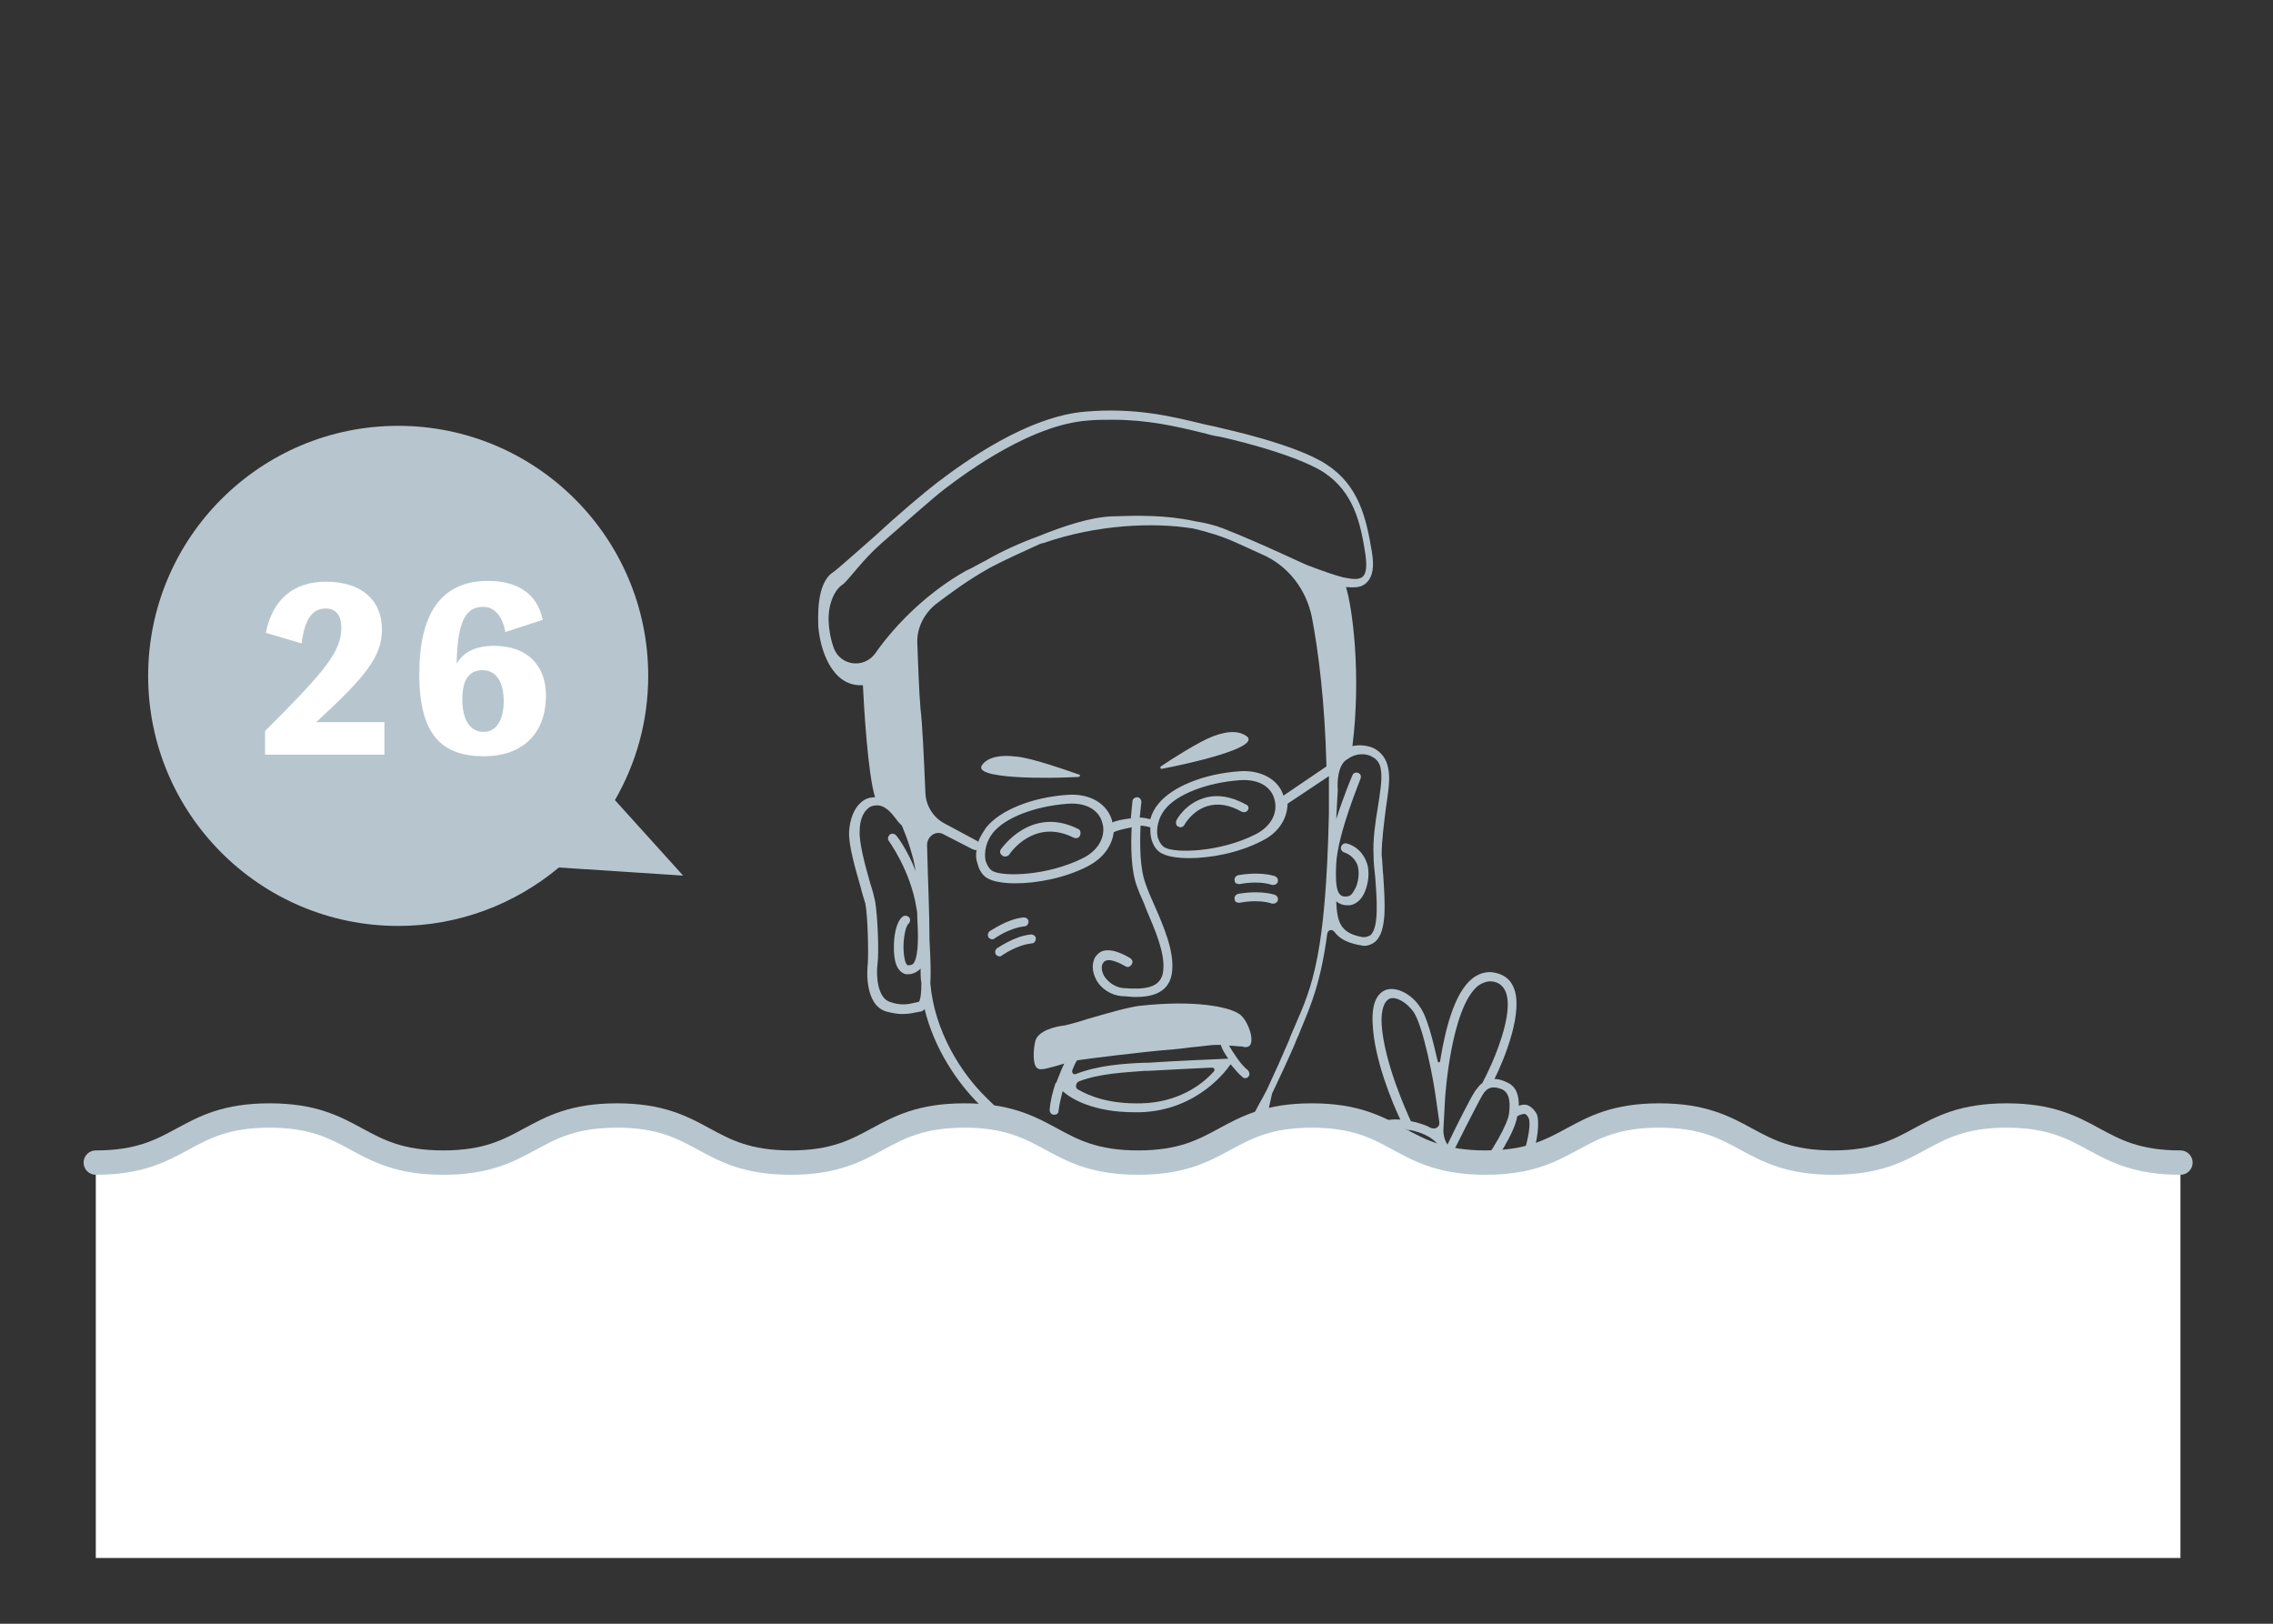
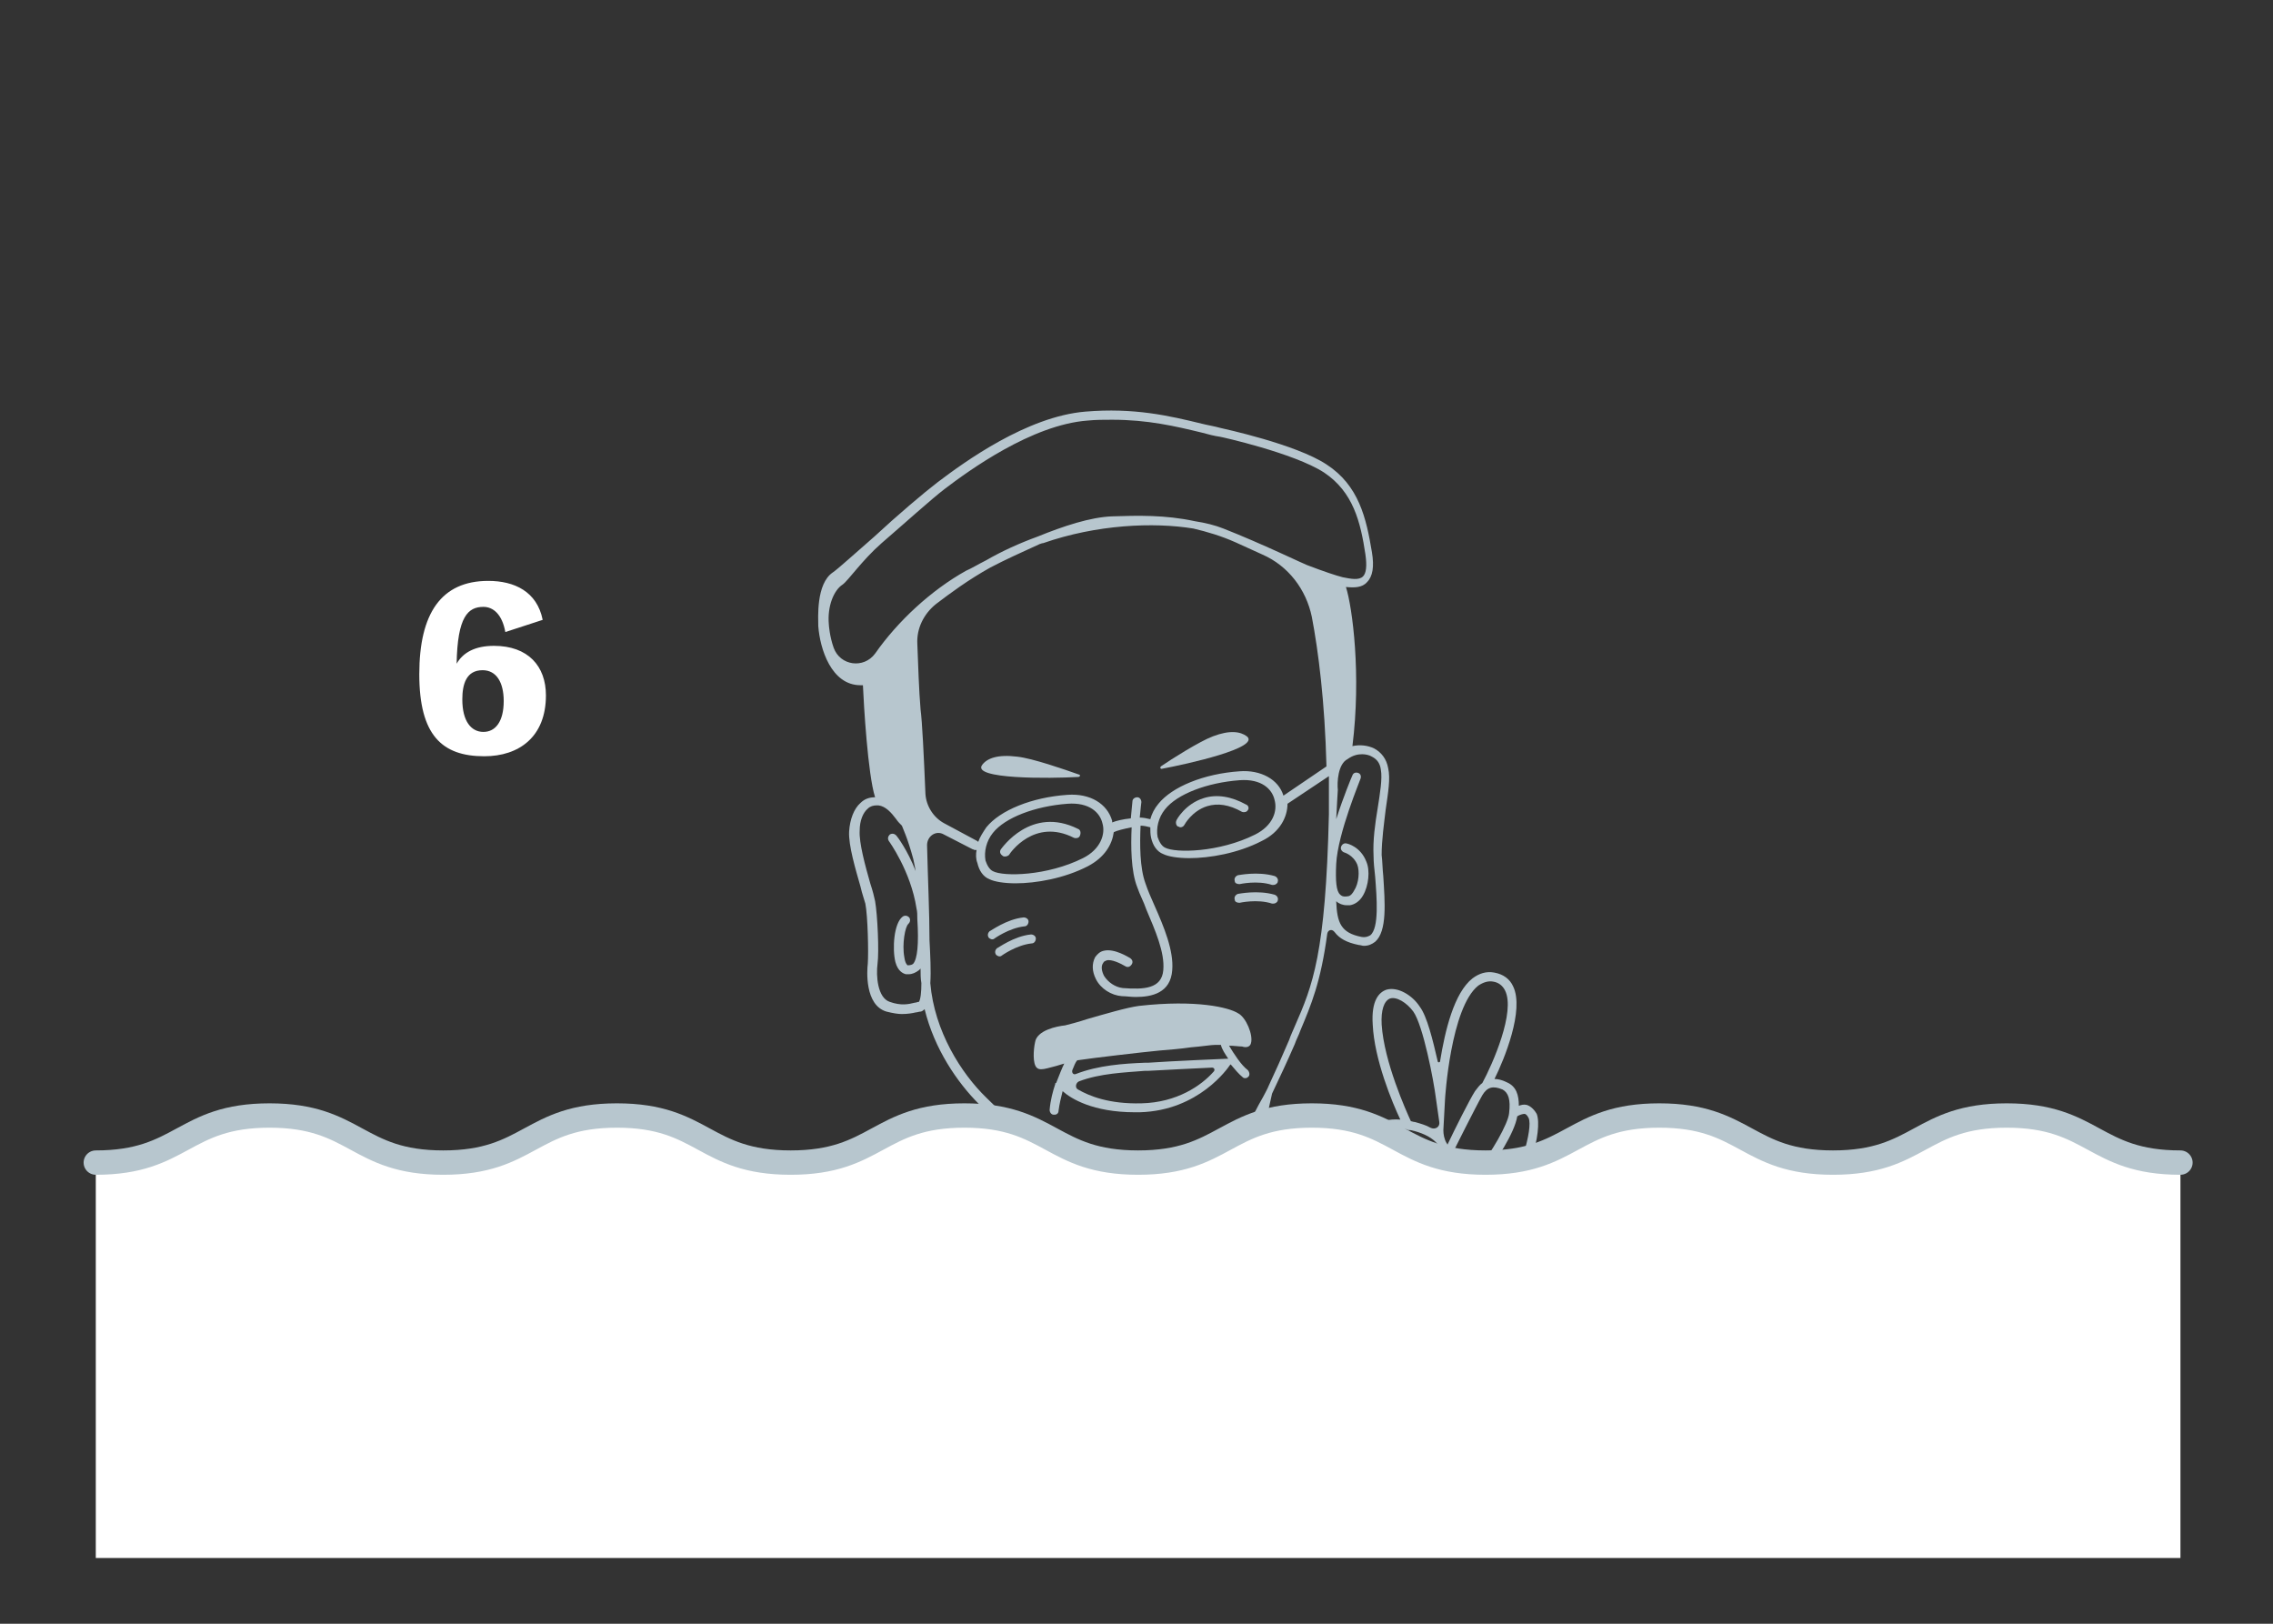
<svg xmlns="http://www.w3.org/2000/svg" id="_イヤー_1" data-name="レイヤー 1" viewBox="0 0 280 200">
  <rect x="0" y="0" width="280" height="200" fill="#333333" stroke="none" />
  <defs>
    <style>
      .cls-1 {
        fill: none;
        stroke: #b7c6ce;
        stroke-linecap: round;
        stroke-miterlimit: 10;
        stroke-width: 3px;
      }

      .cls-2 {
        fill: #fff;
      }

      .cls-3 {
        fill: #b7c6ce;
      }
    </style>
  </defs>
  <g>
-     <path class="cls-3" d="M84.15,107.85l-8.4-9.3c2.6-4.5,4.1-9.7,4.1-15.3,0-17-13.8-30.8-30.8-30.8s-30.8,13.8-30.8,30.8,13.8,30.8,30.8,30.8c7.5,0,14.4-2.7,19.8-7.2l15.3,1Z" />
-     <path class="cls-2" d="M47.35,88.95v4h-14.7v-2.9c7.5-7.5,9.4-9.8,9.4-12.8,0-1.3-.6-2.3-1.9-2.3-1.7,0-2.6,1.3-3,4.3l-4.4-1.3c.8-4.1,3.4-6.3,7.4-6.3,4.3,0,6.9,2.2,6.9,5.9,0,3.3-2,5.8-8.1,11.4h8.4Z" />
    <path class="cls-2" d="M62.25,77.85c-.4-2.2-1.5-3.1-2.7-3.1-1.9,0-3.2,1.2-3.3,7,.8-1.4,2.3-2.2,4.6-2.2,4.2,0,6.4,2.5,6.4,6.1,0,5.1-3.3,7.5-7.6,7.5-5.2,0-8-2.6-8-10.1s2.7-11.5,8.5-11.5c3.2,0,6,1.3,6.7,4.8l-4.6,1.5Zm-.2,8.5c0-2.3-.9-3.8-2.6-3.8-2,0-2.5,1.7-2.5,3.6,0,2.7,1.1,4,2.6,4,1.5,0,2.5-1.3,2.5-3.8" />
  </g>
  <path class="cls-3" d="M153.6,90.7c-.8-.6-2.1-.8-4.2,0-1.6,.6-5.1,2.8-6.4,3.7-.1,.1-.1,.3,.1,.3,3.2-.6,12.2-2.6,10.5-4" />
  <path class="cls-3" d="M132.9,95.4c-1.7-.6-5.7-2-7.6-2.2-2.4-.3-3.7,.2-4.3,1-1.4,1.8,8.4,1.7,11.8,1.5,.3,0,.3-.3,.1-.3" />
  <path class="cls-3" d="M152.7,108.9s2.2-.5,4,.1h.2c.2,0,.5-.2,.5-.4,.1-.3-.1-.6-.4-.7-2.1-.6-4.4-.1-4.5-.1-.3,.1-.5,.4-.4,.7,0,.3,.3,.4,.6,.4" />
  <path class="cls-3" d="M152.7,111.2s2.2-.5,4,.1h.2c.2,0,.5-.2,.5-.4,.1-.3-.1-.6-.4-.7-2.1-.6-4.4-.1-4.5-.1-.3,.1-.5,.4-.4,.7,0,.3,.3,.4,.6,.4" />
  <path class="cls-3" d="M126.7,113.5c0-.3-.3-.5-.6-.5-2.1,.2-4.1,1.7-4.2,1.7-.2,.2-.3,.5-.1,.8,.1,.1,.3,.2,.4,.2s.2,0,.3-.1c0,0,1.8-1.3,3.7-1.5,.3,0,.5-.3,.5-.6" />
  <path class="cls-3" d="M127.6,115.6c0-.3-.3-.5-.6-.5-2.1,.2-4.1,1.7-4.2,1.7-.2,.2-.3,.5-.1,.8,.1,.1,.3,.2,.4,.2s.2,0,.3-.1c0,0,1.8-1.3,3.7-1.5,.3,0,.5-.3,.5-.6" />
  <path class="cls-3" d="M154.1,128.5c.3-1-.6-3.2-1.6-3.7-1.1-.7-5.1-1.7-12.2-.9-1.5,.2-4.2,1-6.3,1.6-1.2,.4-2.4,.7-2.8,.8-1,.1-3.5,.6-3.7,2.1-.2,.9-.3,2.6,.2,3.1,.2,.2,.4,.2,.6,.2,.4,0,1-.2,1.8-.4,.3-.1,.7-.2,1-.3-.3,.6-.6,1.4-1,2.4h-.1v.1c-.3,.9-.6,2-.7,3.2,0,.3,.2,.6,.5,.6h.1c.3,0,.5-.2,.5-.5,.1-.8,.3-1.6,.5-2.4,1,.9,3.7,2.6,8.9,2.6h.6c7.3-.2,10.9-5.5,11.1-5.8l.1-.1c.5,.6,1,1.2,1.5,1.6,.1,.1,.2,.1,.3,.1,.2,0,.3-.1,.4-.2,.2-.2,.1-.6-.1-.8-.8-.6-1.7-2-2.3-3,.6,0,1.2,.1,1.6,.1,.6,.2,1,0,1.1-.4m-13.5,7.4c-4,.1-6.4-.9-7.8-1.7-.4-.2-.3-.8,.1-1,2.6-1,5.7-1.1,8.1-1.3h.4c1.9-.1,5.6-.3,7.9-.4,.3,0,.4,.3,.2,.5-1.5,1.7-4.5,3.8-8.9,3.9m10.7-5.5h0c-.1,0-7.1,.3-9.9,.5h-.4c-2.5,.1-5.7,.3-8.5,1.4-.3,.1-.5-.2-.4-.5,.2-.5,.4-1,.6-1.2,2-.3,8-1,10.1-1.2,1.1-.1,2.6-.2,3.9-.4,1.3-.1,2.5-.3,3-.3h.7c.1,.5,.5,1.1,.9,1.7" />
  <path class="cls-3" d="M188.8,142.8c0-.1,0-.2-.1-.2,.7-2.1,1-4.4,.6-5.4-.4-.7-.9-1-1.2-1.1-.4-.1-.7,0-1,.1,0-1.3-.3-2.4-1.5-2.9-.6-.3-1.1-.4-1.5-.4,1.2-2.4,3.7-8.5,2.3-11.4-.4-.9-1.2-1.5-2.3-1.7-1-.2-1.9,.1-2.7,.7-2.3,1.8-3.4,6.5-4,10.2,0,.2-.3,.2-.3,0-.6-2.6-1.3-5.5-2.2-6.7-.9-1.4-2.7-2.5-4.1-2.1-.9,.3-1.9,1.3-1.7,4.3,.2,4.3,2.4,9.6,3.4,11.7-1.4-.1-2.6,.2-3.5,.8-1.2,.8-1.9,2-2.3,3.7-.4,2.1-.6,4-.7,5.5-1.6-.2-6,.1-7.6,.2-.7,.1-1.1,0-1.4-.2-.3-.3-.5-.9-.5-1.9,0-1.4-.1-7.1-.2-9.5,.1-.5,.3-1.3,.4-1.8,.9-1.9,1.8-3.8,2.8-6.1,.2-.6,.5-1.1,.7-1.7,1.3-3.1,2.5-5.9,3.3-11.9,.1-.5,.6-.6,.9-.2,.6,.8,1.5,1.3,3,1.6,.2,0,.4,.1,.6,.1,.6,0,1-.2,1.4-.5,1.5-1.3,1.2-4.9,1-8.1-.1-.9-.1-1.8-.2-2.6,0-1.8,.3-3.9,.5-5.6,.3-2.1,.6-3.8,.3-5.1-.2-1.1-.8-1.9-1.7-2.4-.8-.4-1.8-.5-2.7-.3,1.1-8.8,0-17.1-.8-19.6,1,.1,2,.1,2.6-.6,.7-.7,.9-1.9,.6-3.7-.7-4.2-1.6-8.2-5.6-10.8-3.8-2.5-12.7-4.4-13.1-4.5-.7-.2-1.4-.3-2.2-.5-4.1-1-8.4-2-14.4-1.5-7.2,.6-14.9,6.2-18.2,8.7-1.7,1.3-5,4.1-7.8,6.7-2.3,2-4.5,4-5.1,4.4-2.1,1.4-1.8,5.7-1.8,6.6,.2,2.8,1.6,7.3,5.2,7.3h.3c.1,2.3,.6,11,1.5,13.8-.7,0-1.3,.2-1.8,.7-.8,.7-1.3,2-1.4,3.5-.1,1.7,.8,4.7,1.4,6.8,.2,.9,.5,1.7,.6,2.1,.3,1.5,.4,6,.3,7.4-.1,.8-.4,5.1,2.3,5.9,.8,.2,1.4,.3,1.9,.3,.7,0,1.3-.1,1.7-.2,.2,0,.4-.1,.6-.1,.1,0,.3-.1,.5-.3,1.2,4.9,4,9,6.7,11.7,1.3,1.3,3.2,3,5.3,4.9,.5,.4,.8,1.1,.8,1.8,0,3.1,0,7.7-.1,8.7q-.2,1.1-1.8,1.1c-.3,0-.7,0-1.1-.1-2.8-.2-9.1-.7-11.5,1-2.9,2.1-2.6,7-2.4,9.6,.2,2.8,2.9,21,3,21.8,0,.3,.3,.5,.5,.5h.1c.3,0,.5-.3,.5-.6,0-.2-2.7-19-3-21.8-.2-2.9,.7-6.8,3-8.5,2-1.5,7.2-1.2,9.7-1,.5,0,.9,.1,1.2,.1,2,.1,2.7-.1,3-2,.2-1,.2-5,.1-7.6,0-.5,.6-.8,1-.5,4.6,3.8,9.7,7.5,12.8,7.8,.7,.1,1.4,.1,2,.1,5,0,7.9-2.3,9.4-7.5,.7-2.2,1.4-4.1,2.1-5.8,0,2.7,.1,7,.1,8.1,0,1,.2,2.1,.9,2.7,.4,.4,1,.5,1.7,.5h.6c1.6-.2,4.2-.3,6-.3,.8,0,1.5,.6,1.6,1.4,0,.2,.1,.4,.1,.6,.6,3,2,5.1,3.8,6.4,.8,.5,.9,1.6,.4,2.3-1.6,2.1-3.6,5.5-4.1,9.8-.4,3.4,.7,6.3,3,8.1,.3,.2,.5,.4,.8,.5,.8,.5,1.3,1.4,1.2,2.4l-.4,4.7c0,.3,.2,.6,.5,.6h0c.3,0,.5-.2,.5-.5l.5-5.3c.1-.6,.6-1.1,1.2-1.1h0c1.2,0,2.5-.3,3.8-.8,2.6-1.2,4.3-5.2,5.2-12.2,.6-4.4,.6-8.6,.6-9.7,1.2-.7,2.2-1.5,2.8-2.4,2.1-3.3,3.3-6.4,3.1-8.7l-.3-2.3Zm-34.2-40c-4.4,2.2-9.8,2.3-11.1,1.6-.4-.2-.7-.7-.9-1.3-.2-1.1,.1-2.4,.9-3.4,1.5-1.9,5.2-3.3,9.2-3.6,2.7-.2,4,1.1,4.3,2.4,.4,1.4-.2,3.2-2.4,4.3m3.5-4.8c-.6-2-2.8-3.2-5.4-3-4.4,.3-8.3,1.9-10,4-.5,.6-.8,1.2-1,1.9-.4-.1-.9-.2-1.3-.2,.1-1.1,.2-1.9,.2-1.9,0-.3-.2-.6-.5-.6s-.6,.2-.6,.5c0,.1-.1,.9-.2,2.1-1,.1-1.8,.3-2.3,.5v-.2c-.6-2.1-2.7-3.4-5.5-3.2-4.4,.3-8.3,1.9-10,4-.4,.6-.8,1.2-1,1.8l-.1-.1-4.1-2.2c-1.3-.7-2.2-2.1-2.3-3.6-.2-4.8-.4-8.9-.6-10.4-.2-2.3-.3-5.6-.4-8.1-.1-1.9,.8-3.7,2.3-4.9,1.7-1.3,4-3,6.7-4.5,1.7-.9,3.9-1.9,6.1-2.9,.1,0,.2-.1,.4-.1,6.6-2.3,13.6-2.6,18.5-1.8,1.7,.4,3.4,.9,5.2,1.7l3.3,1.5c3.2,1.4,5.4,4.3,6.1,7.7,.8,4.2,1.6,10.4,1.8,18.4l-5.3,3.6Zm-24.7,7.7c-4.4,2.2-9.8,2.3-11.1,1.6-.4-.2-.7-.7-.9-1.3-.2-1.1,.1-2.4,.9-3.4,1.5-1.9,5.2-3.3,9.2-3.6,2.7-.2,4,1.1,4.3,2.4,.4,1.3-.2,3.2-2.4,4.3m34.4-12.8c.4,0,.9,.1,1.2,.3,.6,.3,1,.8,1.1,1.6,.2,1.1-.1,2.9-.4,4.8-.3,1.8-.6,3.9-.5,5.8,0,.8,.1,1.7,.2,2.6,.2,2.6,.5,6.3-.6,7.2-.2,.1-.5,.3-1.1,.2-2.5-.5-3-1.7-3.1-4.4,.3,.3,.8,.5,1.3,.5h.4c.6-.1,1.2-.5,1.6-1.2,.7-1.2,.9-3.1,.4-4.2-.7-1.8-2.3-2.2-2.4-2.2-.3-.1-.6,.1-.7,.4-.1,.3,.1,.6,.4,.7,0,0,1.1,.3,1.6,1.5,.3,.8,.2,2.3-.4,3.2-.1,.2-.4,.7-.8,.7-.6,.1-.8-.1-.9-.2-.5-.4-.6-1.7-.5-3.8,.2-3.8,3-10.4,3-10.5,.1-.3,0-.6-.3-.7s-.6,0-.7,.3c-.1,.2-1.1,2.6-2,5.4,.1-2.1,.2-3.6,.2-3.6h0c-.1-.9,0-3.2,1.2-3.8,.7-.5,1.3-.6,1.8-.6m-60-12.4c-1.4,1.9-4.3,1.5-5.1-.7-.5-1.4-.6-2.8-.6-2.9-.2-2.2,.6-4.2,1.7-4.9,.7-.5,2.4-3,4.8-5.1,2.9-2.5,6.1-5.4,7.8-6.7,2.9-2.2,10.7-7.9,17.6-8.4,1-.1,2-.1,3-.1,4.4,0,7.8,.8,11.1,1.6,.7,.2,1.5,.4,2.2,.5h0c.1,0,9.1,2,12.8,4.4,3.6,2.4,4.5,6.1,5.1,10.1,.2,1.4,.1,2.3-.3,2.7-.5,.5-1.5,.3-2.5,.1-.8-.2-2.3-.7-4.4-1.5h0c-.1,0-5.7-2.7-10.3-4.5-1-.4-2.2-.7-3.5-.9-3.7-.8-7.1-.7-10.2-.6-2.7,.1-6,1.2-9.2,2.5-2.2,.8-4.4,1.8-6.3,2.9-1,.5-1.8,1-2.5,1.3-4.3,2.4-8.4,6.2-11.2,10.2m5.4,42.9c-.2,0-.3,.1-.5,.1-.8,.2-1.7,.4-3.1-.1-1.5-.5-1.7-3.2-1.5-4.7s0-6-.3-7.7c-.1-.5-.3-1.3-.6-2.2-.6-2.1-1.4-5-1.3-6.5,0-1.2,.4-2.2,1-2.7,.3-.3,.7-.4,1.1-.4h.2c.9,.1,1.6,.9,2.2,1.7,.2,.3,.4,.5,.7,.8,.1,.3,.7,1.5,1.4,4.1,.1,.4,.2,1,.3,1.5-1-2.6-2.3-4.3-2.4-4.4-.2-.2-.5-.3-.8-.1-.2,.2-.3,.5-.1,.8,0,0,2.7,3.7,3.4,8.3,.1,.4,.1,.8,.1,1.3,.2,3.1,0,4.9-.5,5.5-.1,.1-.3,.2-.7,.2,0,0-.3-.2-.4-1-.3-1.6,.1-3.8,.5-4.1,.2-.2,.3-.5,.1-.8-.2-.2-.5-.3-.8-.1-1.1,.8-1.3,4-.9,5.6,.3,1.1,.9,1.4,1.3,1.5h.3c.5,0,.9-.2,1.3-.5l.2-.2v.1c0,.6,0,1.1,.1,1.7,0,1.1-.1,2-.3,2.3m38.9,20.1c-1.6,5.3-4.5,7.2-10.3,6.6-5.2-.5-16.9-11.5-20.3-14.9-3.1-3-6.4-8.2-6.9-14.1,.1-1.5,0-3.4-.1-5.3,0-3.3-.2-7.5-.3-11.7,0-1.1,1.1-1.9,2.1-1.3l3.5,1.8c.1,0,.2,.1,.3,.1h.2c-.1,.5-.1,1.1,.1,1.6,.2,.9,.7,1.7,1.5,2,.6,.3,1.8,.5,3.2,.5,2.5,0,6-.6,8.9-2.1,2.1-1.1,3-2.7,3.2-4.2,.4-.2,1.2-.4,2.2-.6-.1,2.3-.1,5.4,.7,7.4,.3,.9,.8,1.8,1.1,2.7,1.1,2.6,2.3,5.3,2.1,7.5-.2,2.3-2.4,2.4-5,2.2-.9-.1-1.8-.7-2.3-1.5-.3-.6-.4-1.2-.1-1.6,.1-.2,.2-.2,.4-.3,.6-.2,1.8,.4,2.3,.7,.3,.2,.6,.1,.8-.2,.2-.3,.1-.6-.2-.8-.2-.1-1.9-1.2-3.2-.9-.5,.1-.8,.4-1.1,.8-.4,.8-.4,1.7,.1,2.7,.6,1.2,1.9,2,3.2,2.1,.5,0,1.1,.1,1.7,.1,2,0,4.3-.5,4.5-3.3,.2-2.4-1-5.3-2.2-8-.4-.9-.8-1.8-1.1-2.7-.7-1.9-.7-4.8-.6-7.1,.4,0,.8,.1,1.2,.2,0,.4,0,.9,.1,1.3,.2,.9,.7,1.7,1.5,2,.6,.3,1.8,.5,3.2,.5,2.5,0,6-.6,8.9-2.1,2.3-1.1,3.2-3,3.2-4.6l5.1-3.4v4.7c-.4,17.2-2,21.1-4.2,26.1-.2,.5-.5,1.1-.7,1.7-.9,2.1-1.7,3.9-2.5,5.6-.2,.5-.5,1-.7,1.4h0c-1.5,2.6-2.6,5.1-3.5,8.4m35.7-6.3c.1,0,.3,.1,.5,.5,.6,1.3-1.3,7.3-2.4,8.2-.2,.2-.5,.4-.7,.5-1.1,.6-2.5-.2-2.5-1.5h0c.1-.1,.1-.2,.2-.2,1.3-1.5,3.7-5.2,4-7.2,.3-.2,.7-.3,.9-.3m-1.9-.1c-.1,1.3-2.3,5.1-3.8,6.8l-.3,.3c-.1,0-.1,.1-.1,.1-1.1,1.1-2.1,1.6-2.7,1.2-.4-.3-.5-1.8-.3-3,.4-.8,3.1-6.2,3.9-7.6,.6-1,1.3-1.2,2.5-.7,.7,.4,1,1.2,.8,2.9m-3.8-15.7c.6-.4,1.2-.6,1.8-.5,.7,.1,1.2,.5,1.5,1.1,1.3,2.6-1.5,9-2.8,11.4-.3,.2-.6,.6-.9,1-.7,1.1-2.5,4.7-3.4,6.6,0-.1-.1-.2-.1-.2-.3-.5-.4-1.1-.4-1.6l.2-3.7c0-.2,.7-11.4,4.1-14.1m-11.9,4.8c-.1-1.8,.3-2.9,1-3.2,.8-.3,2.1,.5,2.9,1.6,1.2,1.7,2.5,8.4,2.8,10.8l.4,2.8c.1,.6-.5,1-1.1,.7-.5-.3-1.2-.5-1.9-.7-.2,0-.4-.1-.5-.1-.6-1.3-3.3-7.3-3.6-11.9m6.7,50.8c-1.6,.7-3.2,.9-4.7,.6-.1,0-.2-.1-.2-.1h-.1c-.8-.2-1.5-.5-2.1-1-2-1.5-2.9-4-2.6-7,.6-4.8,3.4-8.7,4.9-10.3,.4-.4,1-.7,1.5-.6h.8c2,0,4.1-.4,6.1-1.2,.7-.3,1.5,.3,1.5,1.1-.1,6.2-1.2,16.8-5.1,18.5m8.1-23.8c-1.8,2.7-8.3,4.9-12.3,4.2-3.6-.7-5-4.4-5.4-6.6-.2-1.1-.2-4.1,.6-8.2,.3-1.4,.8-2.4,1.8-3,1.1-.7,2.4-.7,3.6-.5,.1,.1,.2,.1,.4,.1s.4,.1,.5,.1c2.6,.7,3.8,2.1,3.5,4.1,0,.2-.2,.4-.4,.6-.8,.6-2.7,.4-3.4,.3-.2,0-.6,.1-.7,.4-.2,.5,.1,1,.5,1.5,.8,.9,1.1,1.9,1,3.2-.1,.7-1.9,1.1-3.2,1.1-.3,0-.5,.3-.5,.6s.3,.5,.6,.5c.7,0,4.1-.2,4.2-2.1,.1-1.1-.1-2-.5-2.9-.2-.5,0-1,.5-1,.7,0,1.4-.2,2-.5,.1,.6,.3,1.2,.7,1.5,.3,.2,.7,.3,1.1,.3,.3,0,.6-.1,1-.2,.6-.2,1.3,0,1.6,.5,.2,.3,.4,.6,.8,.6,.3,.1,.6,.1,.9,.1,1,0,2-.4,2.9-1.1,.4-.3,.8-1,1.2-1.9v.4c.1,1.9-1,4.9-3,7.9" />
  <path class="cls-3" d="M153.5,99.1c-1.8-1-3.6-1.3-5.2-.8-2.3,.7-3.4,2.7-3.4,2.8-.1,.3,0,.6,.2,.7,.1,0,.2,.1,.3,.1,.2,0,.4-.1,.5-.3,0,0,.9-1.7,2.8-2.3,1.3-.4,2.7-.2,4.3,.7,.3,.1,.6,0,.7-.2,.2-.2,.1-.6-.2-.7" />
  <path class="cls-3" d="M132.8,102.1c-5.8-2.9-9.4,2.4-9.5,2.5-.2,.3-.1,.6,.2,.8,.1,.1,.2,.1,.3,.1,.2,0,.4-.1,.5-.2,.1-.2,3.1-4.6,8-2.1,.3,.1,.6,0,.7-.2,.2-.4,.1-.8-.2-.9" />
  <path class="cls-2" d="M11.8,143.2c10.7,0,10.7-5.8,21.4-5.8s10.7,5.8,21.4,5.8,10.7-5.8,21.4-5.8,10.7,5.8,21.4,5.8,10.7-5.8,21.4-5.8,10.7,5.8,21.4,5.8,10.7-5.8,21.4-5.8,10.7,5.8,21.4,5.8,10.7-5.8,21.4-5.8,10.7,5.8,21.4,5.8,10.7-5.8,21.4-5.8,10.7,5.8,21.4,5.8v48.7H11.8v-48.7Z" />
  <path class="cls-1" d="M11.8,143.2c10.7,0,10.7-5.8,21.4-5.8s10.7,5.8,21.4,5.8,10.7-5.8,21.4-5.8,10.7,5.8,21.4,5.8,10.7-5.8,21.4-5.8,10.7,5.8,21.4,5.8,10.7-5.8,21.4-5.8,10.7,5.8,21.4,5.8,10.7-5.8,21.4-5.8,10.7,5.8,21.4,5.8,10.7-5.8,21.4-5.8,10.7,5.8,21.4,5.8" />
</svg>